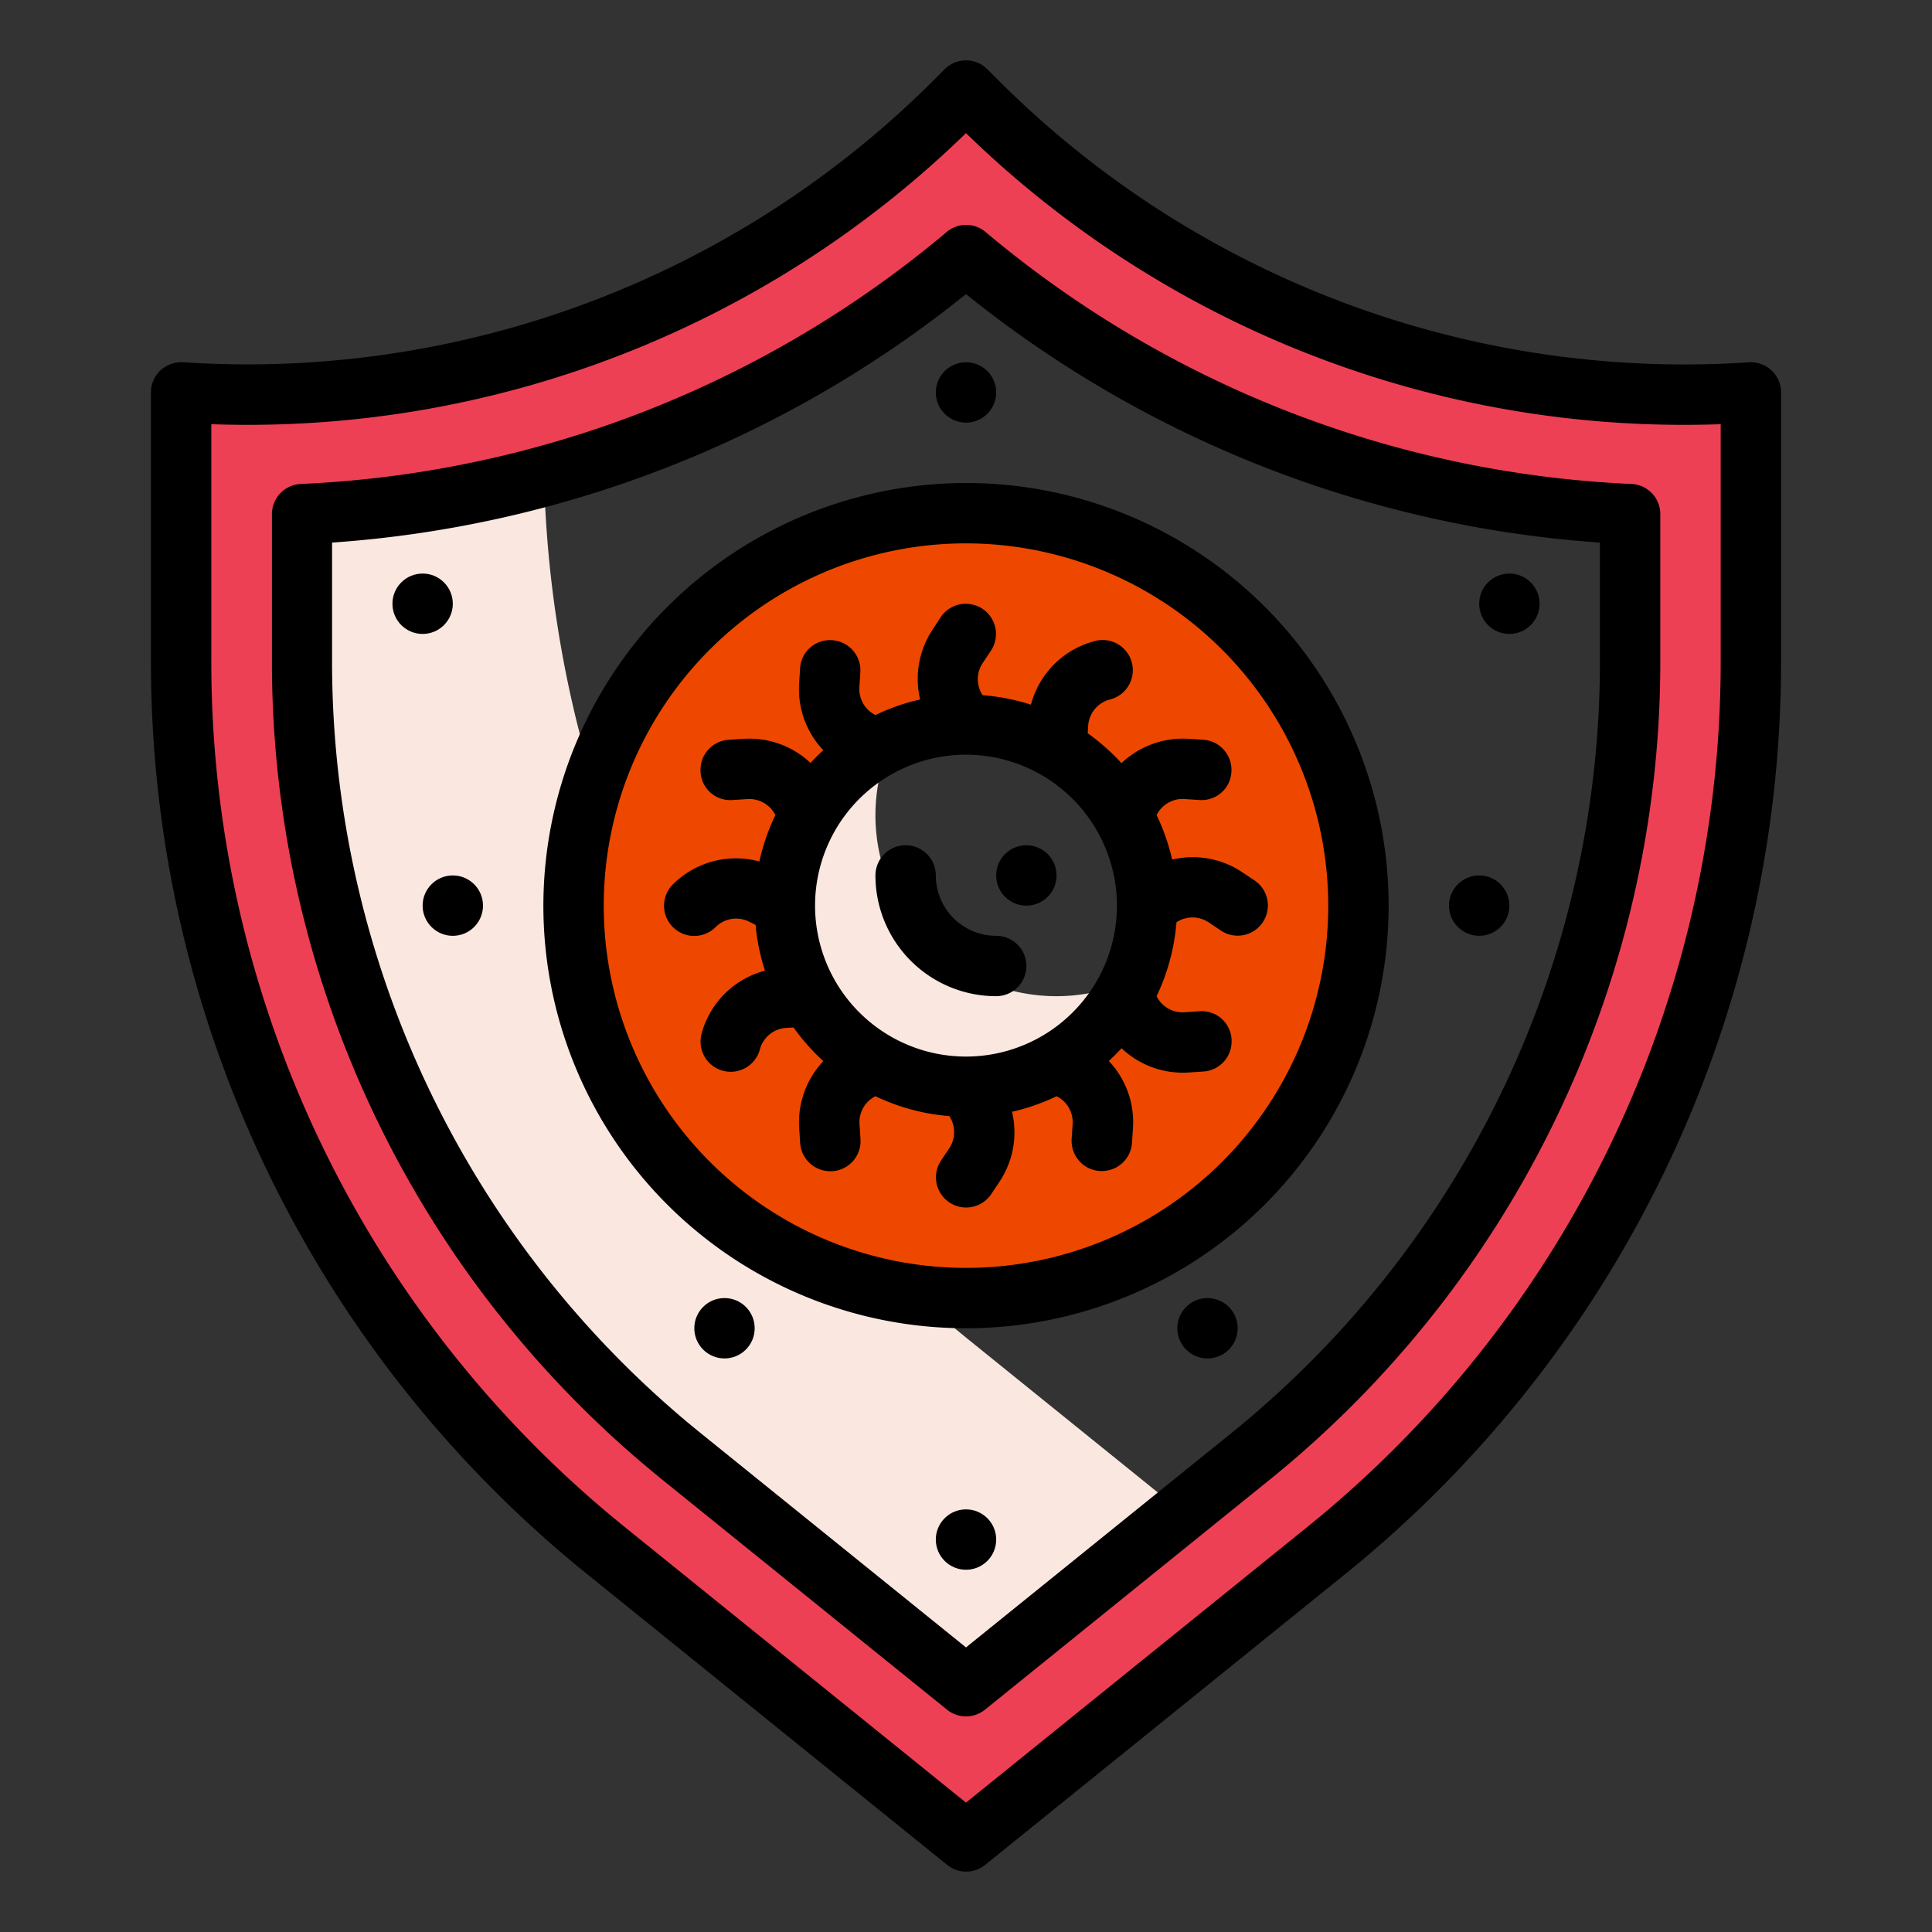
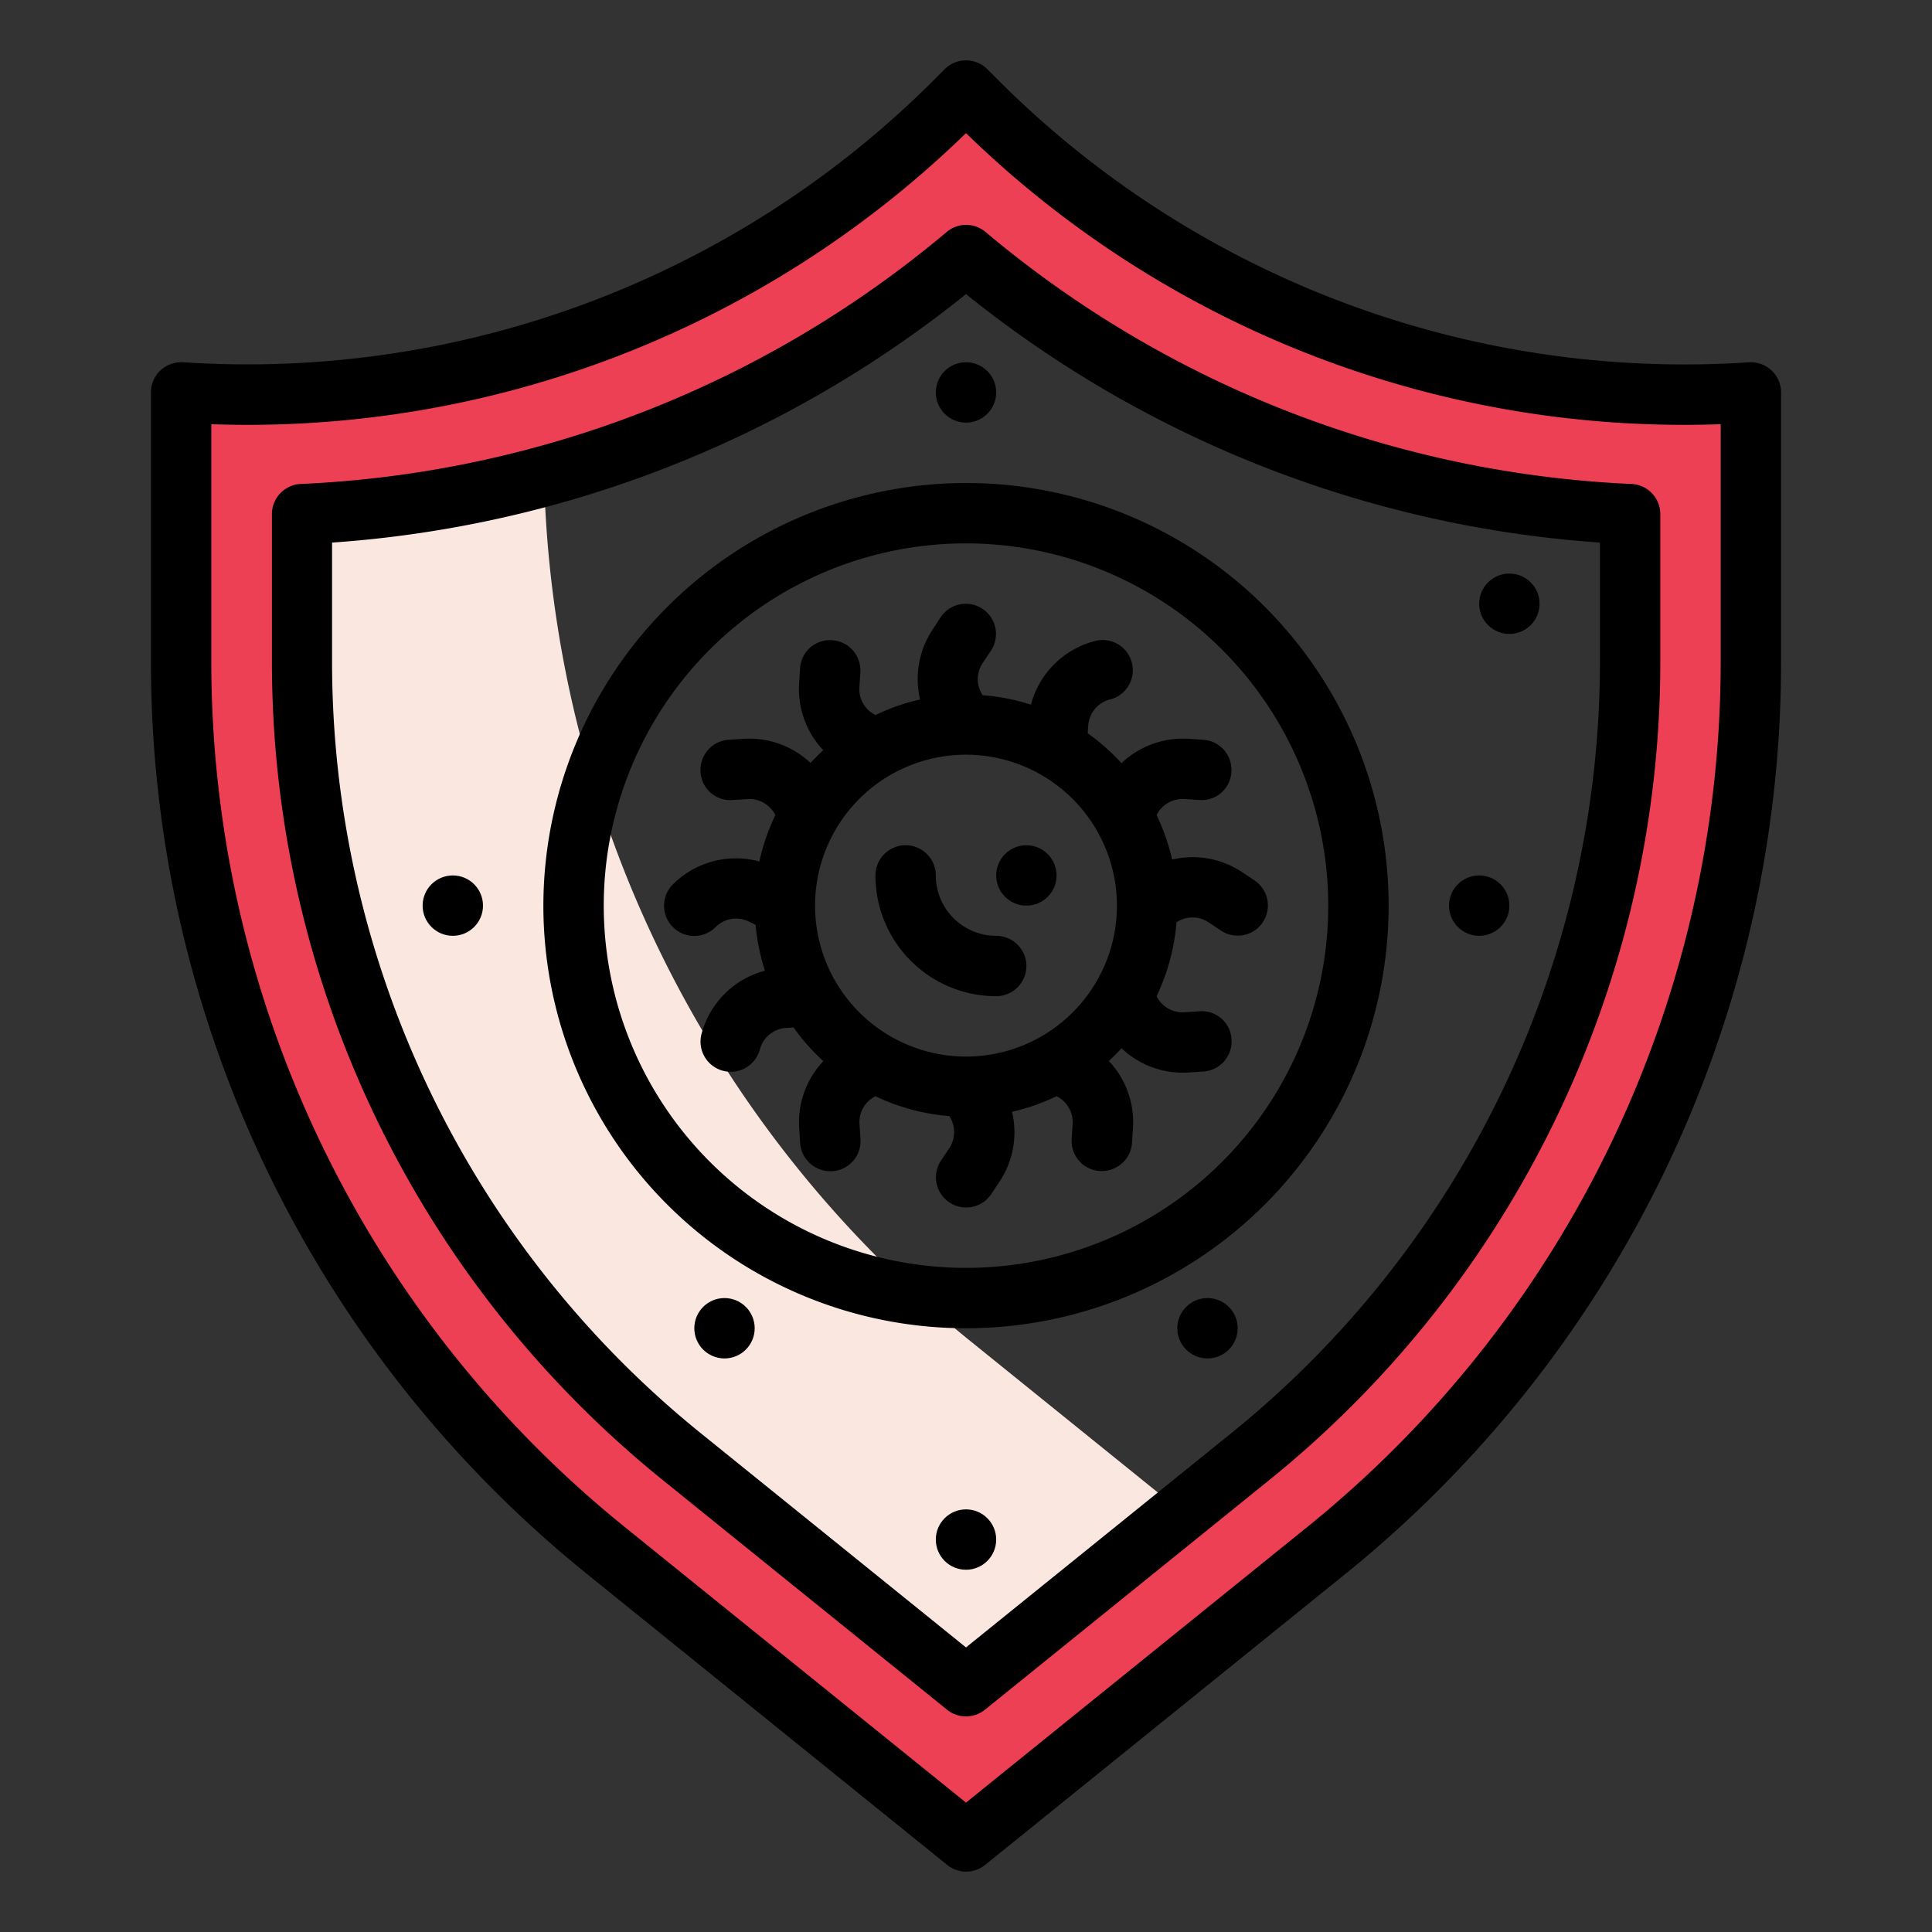
<svg xmlns="http://www.w3.org/2000/svg" height="512" viewBox="0 0 64 64" width="512">
  <rect x="0" y="0" width="64" height="64" fill="#333333" stroke="none" />
  <g id="Twotone">
    <g id="Color">
      <g>
        <path d="m32.37 3.37-.37-.37-.37.371a33.133 33.133 0 0 1 -25.63 9.629v8.845a38 38 0 0 0 14.123 29.562l11.877 9.593 11.877-9.593a38 38 0 0 0 14.123-29.562v-8.845a33.132 33.132 0 0 1 -25.63-9.63zm21.63 18.475a33.847 33.847 0 0 1 -12.637 26.455l-9.363 7.558-9.363-7.558a33.847 33.847 0 0 1 -12.637-26.455v-4.814a36.8 36.8 0 0 0 22-8.581 36.806 36.806 0 0 0 22 8.581z" fill="#EE4054" />
        <path d="m22.637 48.3 9.363 7.558 7.15-5.775-7.028-5.676a37.989 37.989 0 0 1 -14.1-28.646 37.182 37.182 0 0 1 -8.022 1.27v4.814a33.847 33.847 0 0 0 12.637 26.455z" fill="#FAE8E0" />
        <g>
-           <path d="m32 17a13 13 0 1 0 13 13 13 13 0 0 0 -13-13zm0 19a6 6 0 1 1 6-6 6 6 0 0 1 -6 6z" fill="#EE4800" />
-           <path d="m35 33a5.993 5.993 0 0 1 -5.466-8.466 6 6 0 1 0 7.932 7.932 5.974 5.974 0 0 1 -2.466.534z" fill="#FAE8E0" />
-         </g>
+           </g>
      </g>
    </g>
    <g id="Stroke_Close_copy" data-name="Stroke Close copy">
      <g fill="#000000">
        <path d="m58.684 12.27a1 1 0 0 0 -.75-.268 32.14 32.14 0 0 1 -24.857-9.339l-.37-.37a1 1 0 0 0 -1.415 0l-.369.371a32.155 32.155 0 0 1 -24.857 9.336 1.029 1.029 0 0 0 -.75.268 1 1 0 0 0 -.316.732v8.845a38.829 38.829 0 0 0 14.5 30.34l11.877 9.593a1 1 0 0 0 1.256 0l11.877-9.593a38.829 38.829 0 0 0 14.49-30.34v-8.845a1 1 0 0 0 -.316-.73zm-1.684 9.575a36.839 36.839 0 0 1 -13.751 28.784l-11.249 9.085-11.249-9.085a36.839 36.839 0 0 1 -13.751-28.784v-7.793a34.118 34.118 0 0 0 25-9.642 34.093 34.093 0 0 0 25 9.642z" />
        <path d="m54.047 16.032a35.685 35.685 0 0 1 -21.4-8.348 1 1 0 0 0 -1.286 0 35.677 35.677 0 0 1 -21.4 8.348 1 1 0 0 0 -.953 1v4.814a34.844 34.844 0 0 0 13.001 27.227l9.363 7.563a1 1 0 0 0 1.256 0l9.363-7.563a34.844 34.844 0 0 0 13.009-27.228v-4.814a1 1 0 0 0 -.953-.999zm-1.047 5.813a32.859 32.859 0 0 1 -12.265 25.673l-8.735 7.055-8.735-7.055a32.859 32.859 0 0 1 -12.265-25.673v-3.871a37.632 37.632 0 0 0 21-8.231 37.634 37.634 0 0 0 21 8.231z" />
        <path d="m18 30a14 14 0 1 0 14-14 14.015 14.015 0 0 0 -14 14zm26 0a12 12 0 1 1 -12-12 12.013 12.013 0 0 1 12 12z" />
        <path d="m30.894 20.857a2.947 2.947 0 0 0 -.414 2.314 6.931 6.931 0 0 0 -1.48.515.957.957 0 0 1 -.532-.922l.032-.493a1 1 0 0 0 -.933-1.063.99.99 0 0 0 -1.063.933l-.032.494a2.949 2.949 0 0 0 .8 2.217c-.147.134-.287.275-.422.422a2.958 2.958 0 0 0 -2.217-.8l-.493.032a1 1 0 0 0 -.934 1.062.986.986 0 0 0 1.063.934l.493-.032a.967.967 0 0 1 .923.531 6.947 6.947 0 0 0 -.53 1.537 2.956 2.956 0 0 0 -2.864.758 1 1 0 0 0 1.414 1.416.958.958 0 0 1 1.11-.181l.215.107a6.982 6.982 0 0 0 .31 1.517 2.953 2.953 0 0 0 -2.1 2.09 1 1 0 0 0 .707 1.225 1.015 1.015 0 0 0 .26.034 1 1 0 0 0 .965-.741.961.961 0 0 1 .871-.712l.245-.014a7.066 7.066 0 0 0 .986 1.115 2.95 2.95 0 0 0 -.8 2.218l.032.493a1 1 0 0 0 1 .935h.066a1 1 0 0 0 .933-1.063l-.032-.492a.958.958 0 0 1 .527-.929 6.94 6.94 0 0 0 2.447.658.961.961 0 0 1 0 1.062l-.274.411a1 1 0 0 0 1.664 1.11l.274-.412a2.947 2.947 0 0 0 .414-2.314 6.931 6.931 0 0 0 1.475-.515.957.957 0 0 1 .532.922l-.032.493a1 1 0 0 0 .933 1.063h.066a1 1 0 0 0 1-.935l.032-.494a2.949 2.949 0 0 0 -.8-2.217c.147-.134.287-.275.422-.421a2.945 2.945 0 0 0 2.023.809c.064 0 .129 0 .194-.006l.493-.032a1 1 0 0 0 .934-1.062.987.987 0 0 0 -1.063-.934l-.493.032a.961.961 0 0 1 -.928-.532 6.931 6.931 0 0 0 .659-2.448.961.961 0 0 1 1.062 0l.411.275a1 1 0 1 0 1.11-1.664l-.411-.274a2.945 2.945 0 0 0 -2.315-.414 7.014 7.014 0 0 0 -.515-1.475.961.961 0 0 1 .922-.531l.493.032a.987.987 0 0 0 1.063-.934 1 1 0 0 0 -.934-1.062l-.493-.032a2.972 2.972 0 0 0 -2.215.806 7.056 7.056 0 0 0 -1.118-.988l.015-.245a.962.962 0 0 1 .712-.872 1 1 0 1 0 -.518-1.931 2.955 2.955 0 0 0 -2.09 2.1 6.966 6.966 0 0 0 -1.6-.314.961.961 0 0 1 0-1.062l.274-.411a1 1 0 1 0 -1.664-1.11zm6.106 9.143a5 5 0 1 1 -5-5 5.006 5.006 0 0 1 5 5z" />
-         <path d="m31 29a1 1 0 0 0 -2 0 4 4 0 0 0 4 4 1 1 0 0 0 0-2 2 2 0 0 1 -2-2z" />
+         <path d="m31 29a1 1 0 0 0 -2 0 4 4 0 0 0 4 4 1 1 0 0 0 0-2 2 2 0 0 1 -2-2" />
        <circle cx="34" cy="29" r="1" />
        <circle cx="50" cy="20" r="1" />
        <circle cx="49" cy="30" r="1" />
        <circle cx="40" cy="44" r="1" />
        <circle cx="24" cy="44" r="1" />
        <circle cx="32" cy="13" r="1" />
        <circle cx="32" cy="51" r="1" />
-         <circle cx="14" cy="20" r="1" />
        <circle cx="15" cy="30" r="1" />
      </g>
    </g>
  </g>
</svg>